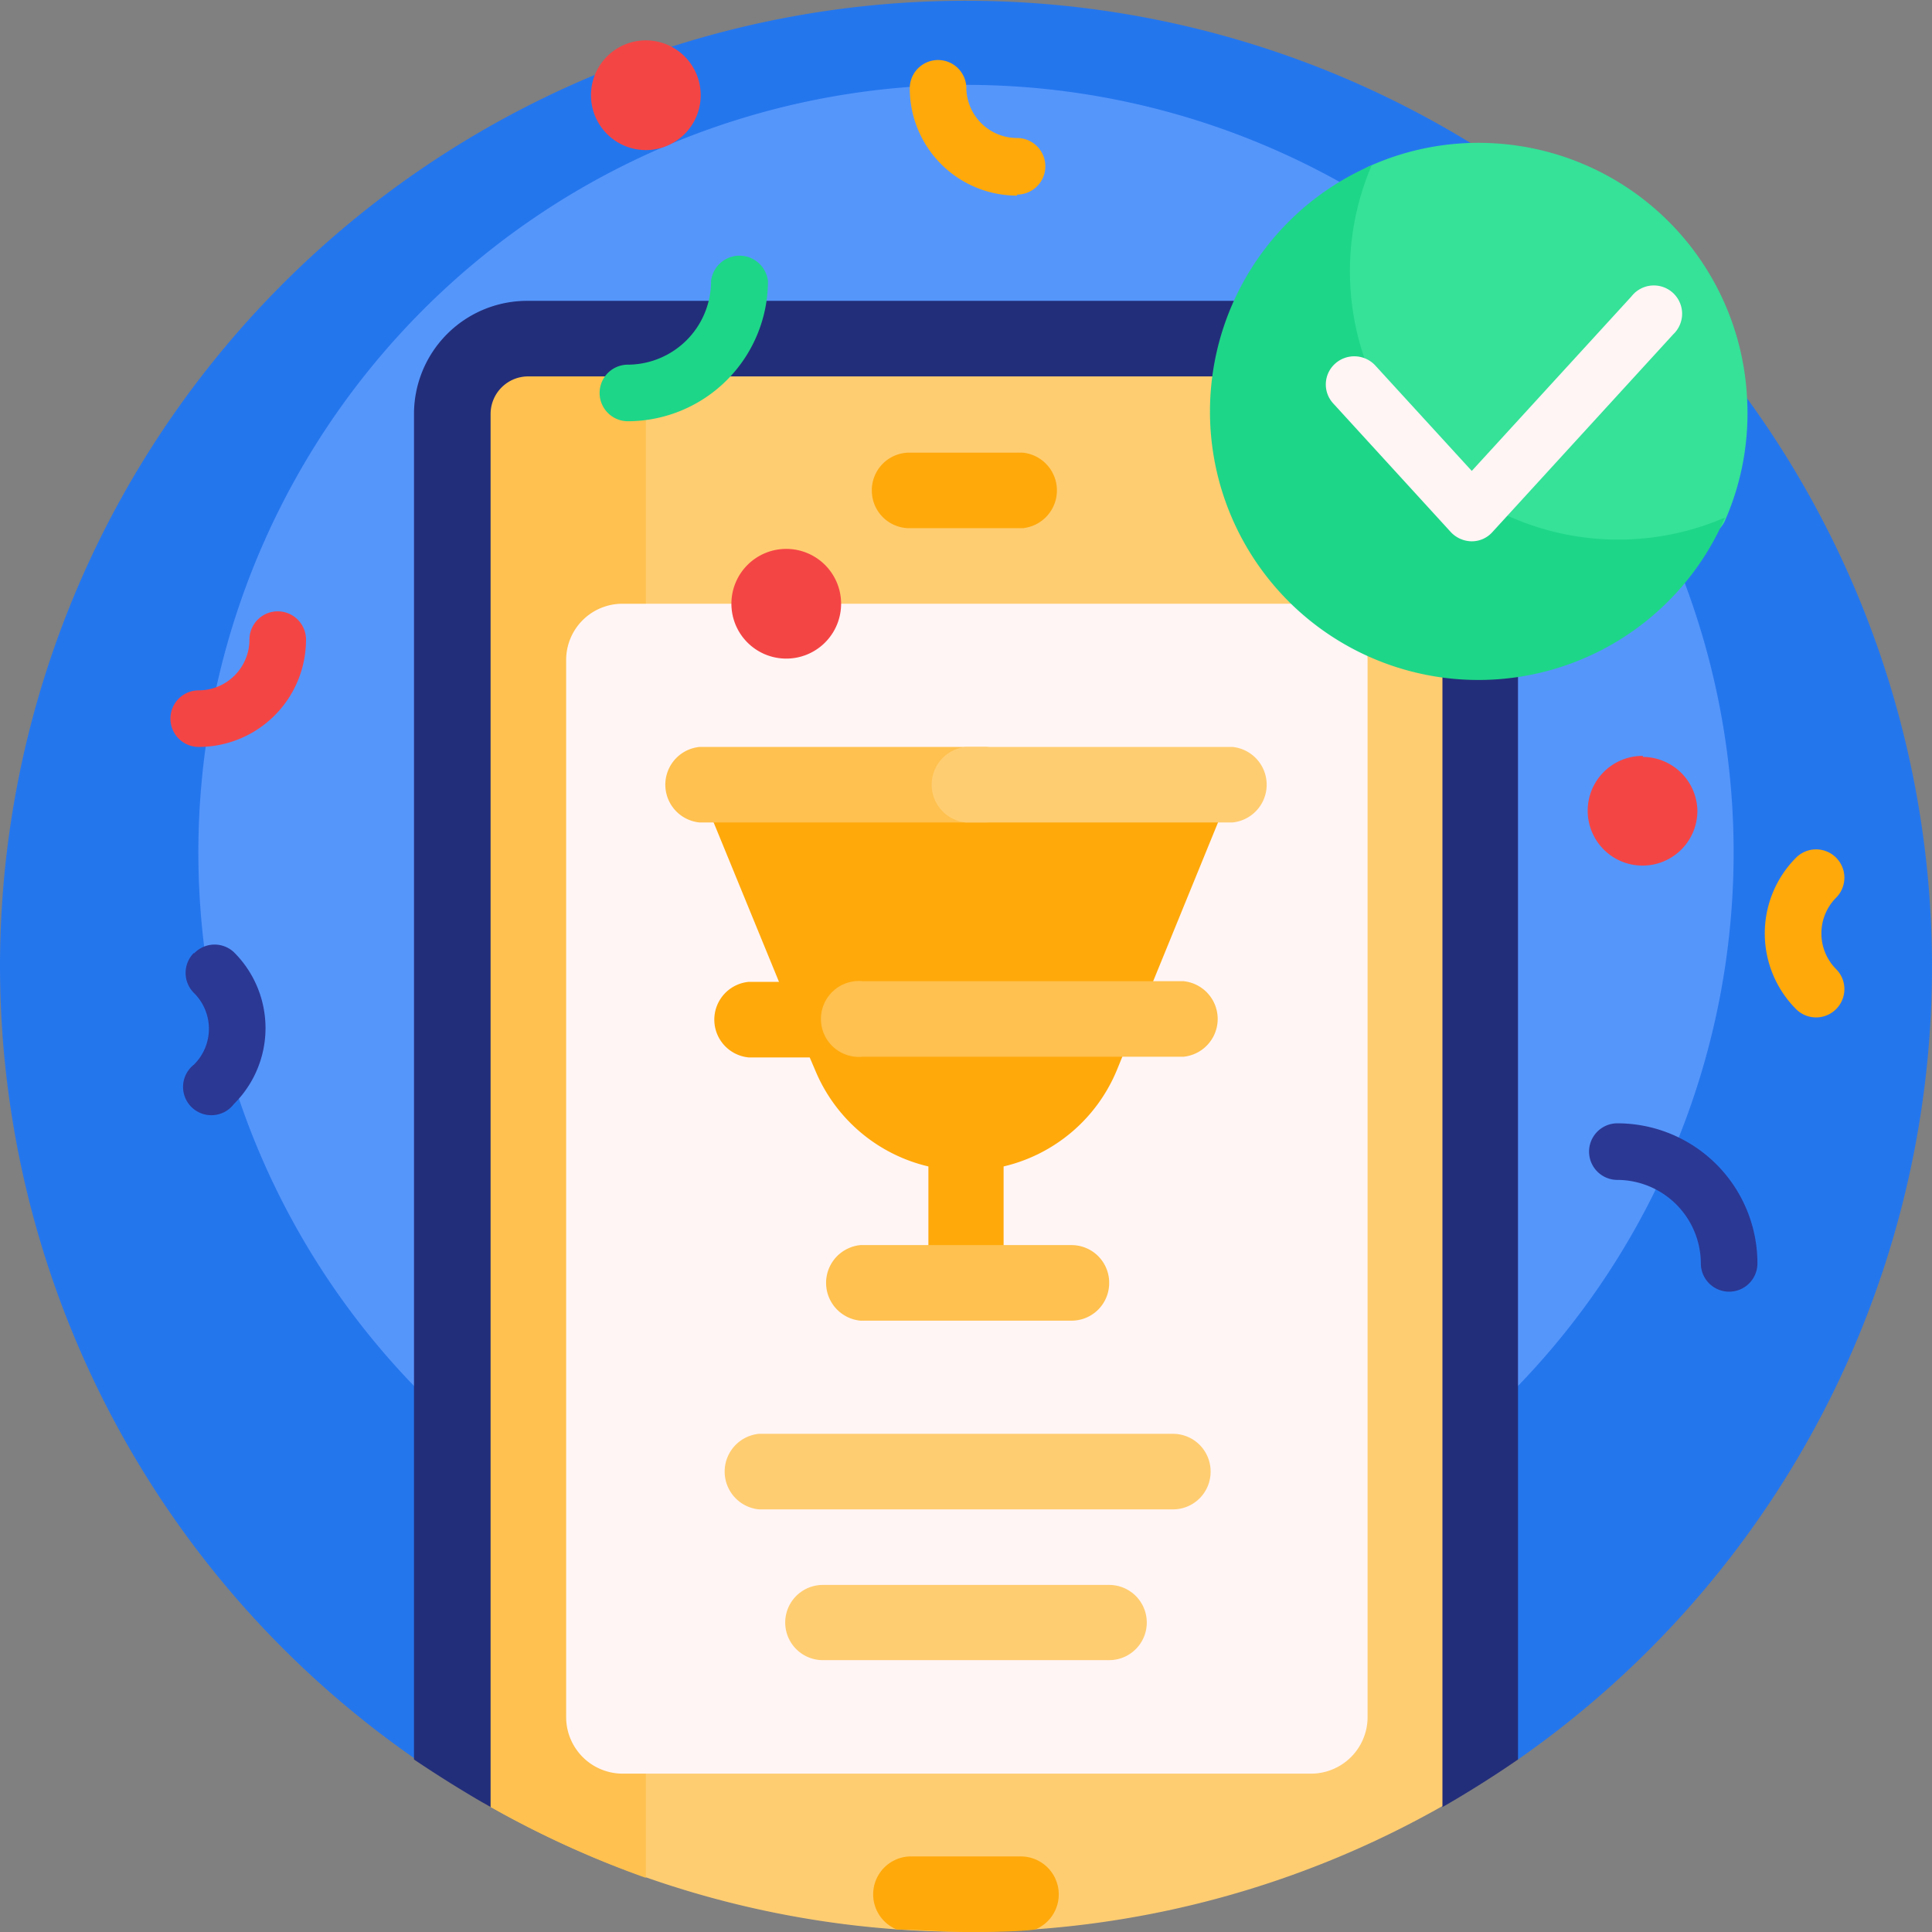
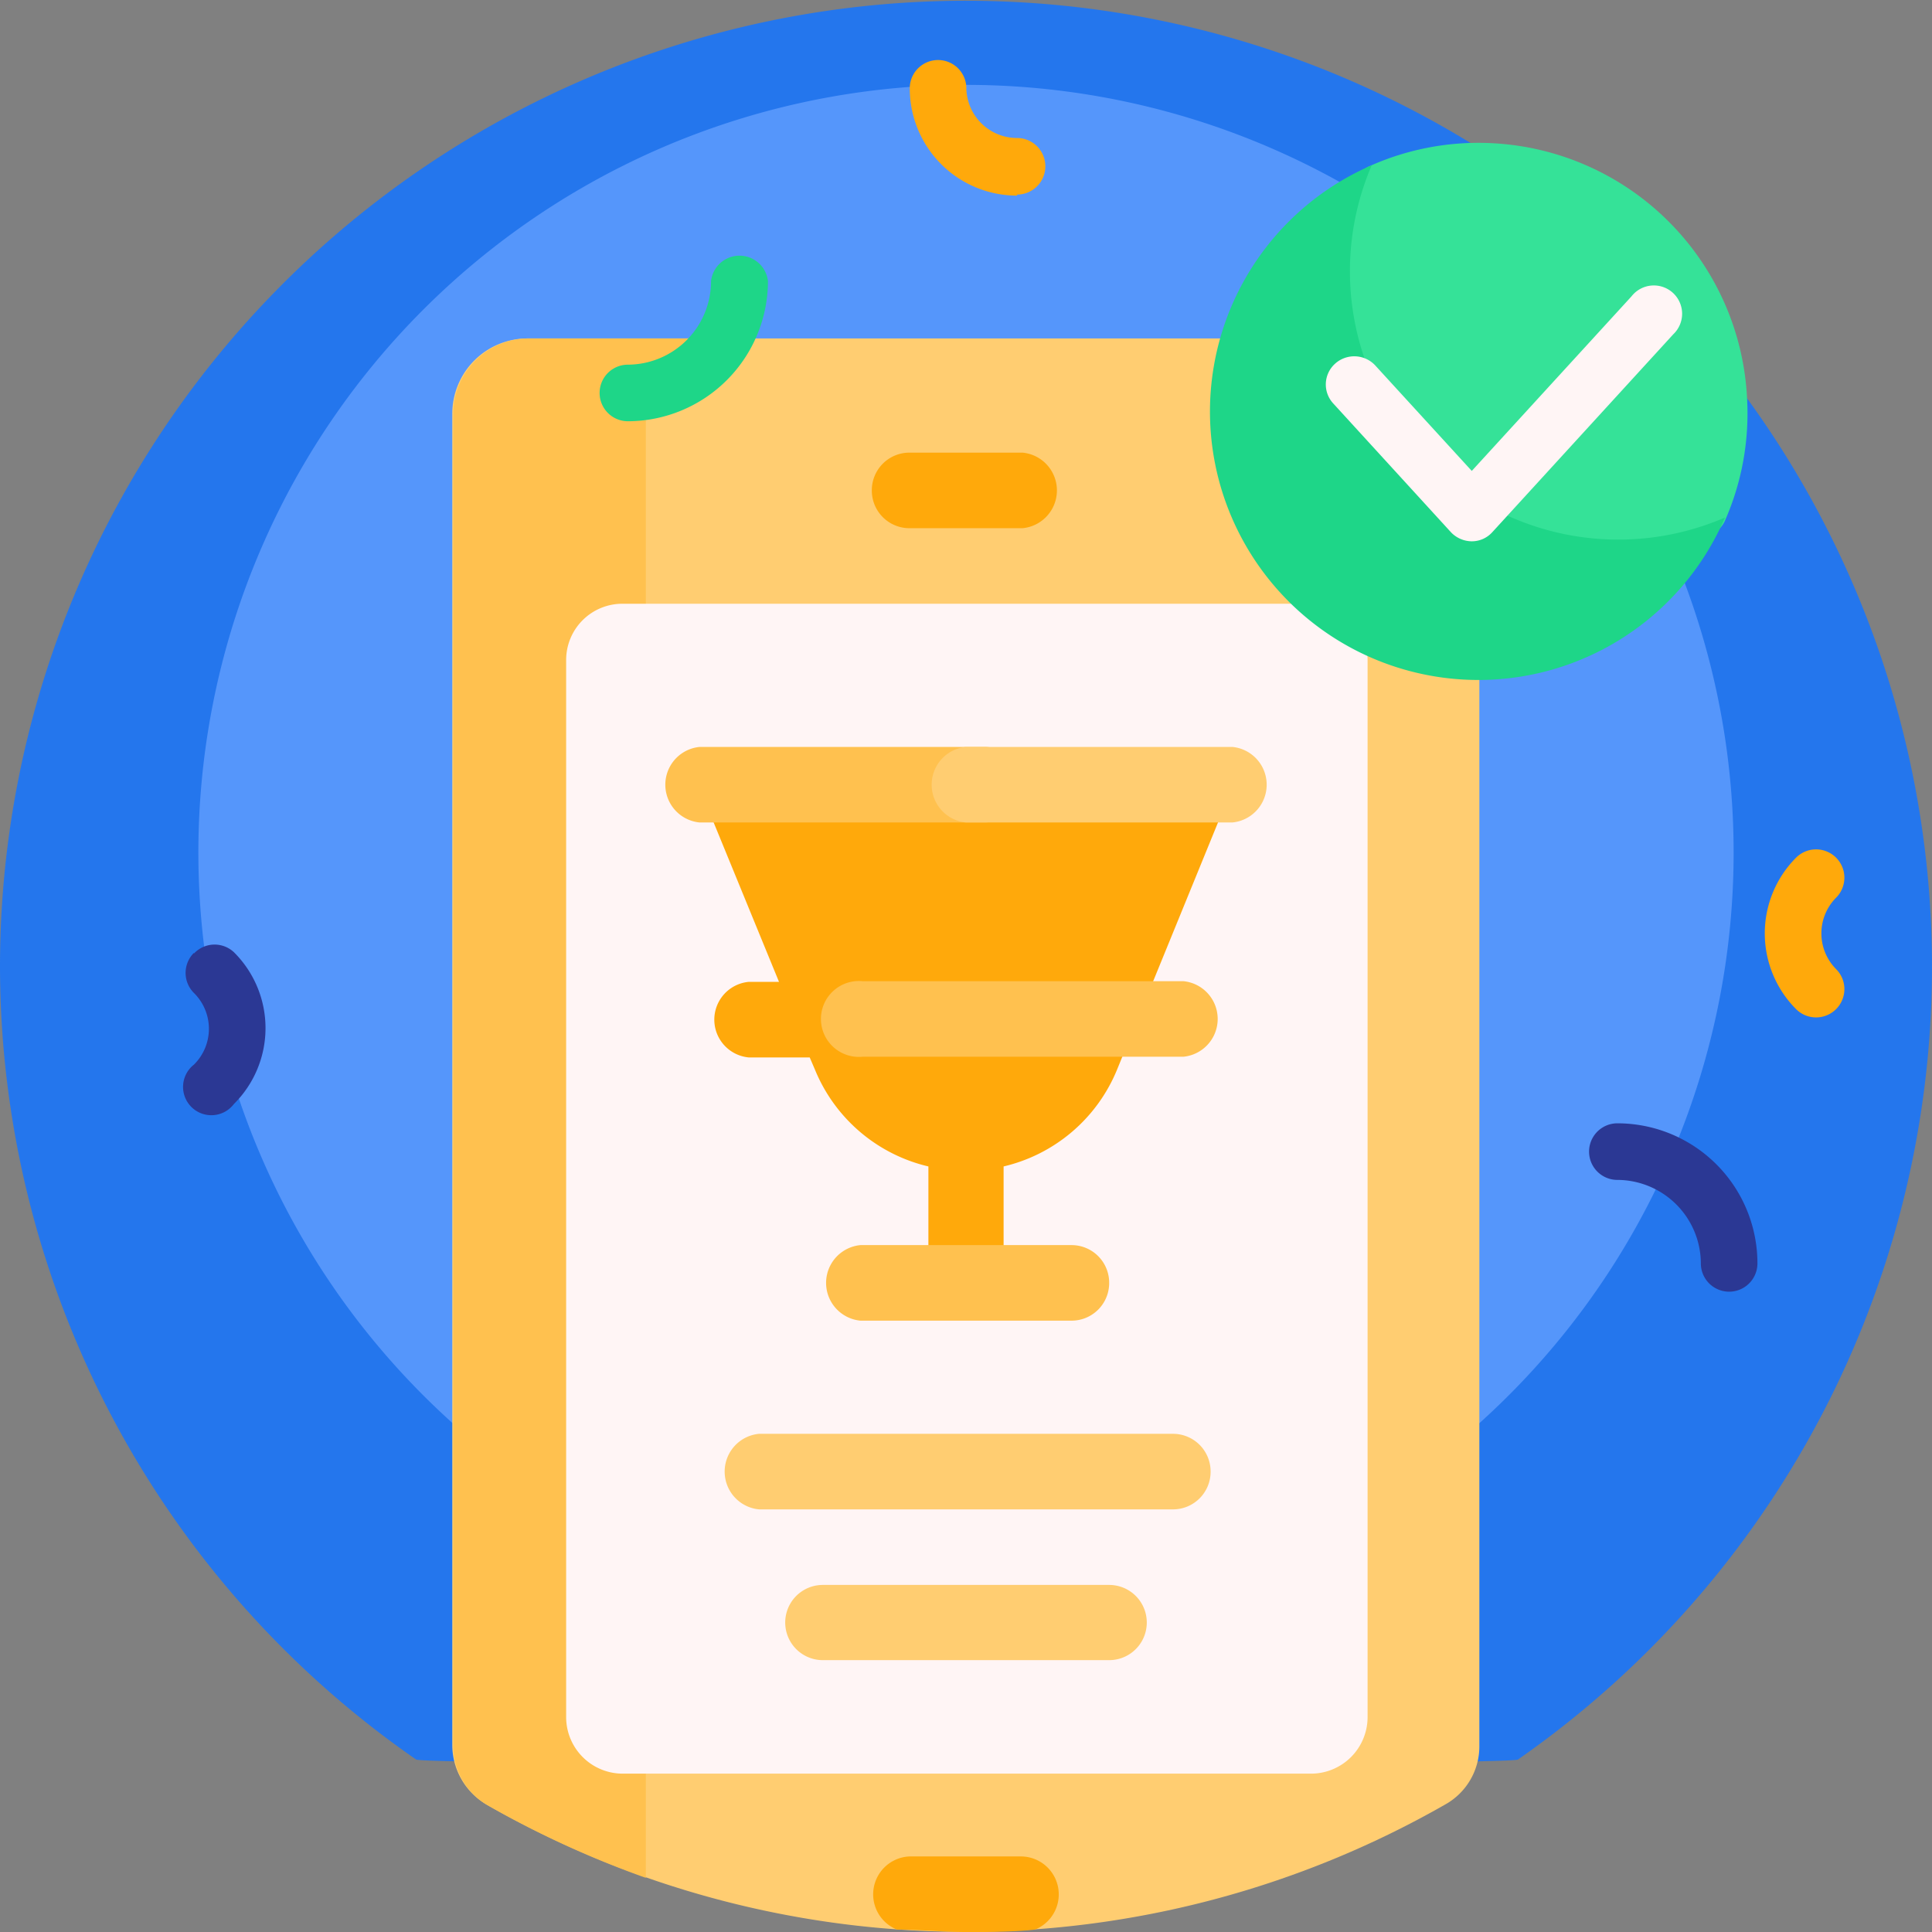
<svg xmlns="http://www.w3.org/2000/svg" viewBox="0 0 56 56">
  <rect x="0" y="0" width="56" height="56" fill="#808080" stroke="none" />
  <defs>
    <style>.cls-1{fill:#2476ed;}.cls-2{fill:#5596fb;}.cls-3{fill:#ffcd71;}.cls-4{fill:#ffc14f;}.cls-5{fill:#232e7a;}.cls-6{fill:#ffa90b;}.cls-7{fill:#fff5f5;}.cls-8{fill:#2b3894;}.cls-9{fill:#f44545;}.cls-10{fill:#1ed688;}.cls-11{fill:#35e298;}</style>
  </defs>
  <g id="Layer_2" data-name="Layer 2">
    <g id="Layer_1-2" data-name="Layer 1">
      <path class="cls-1" d="M0,28A28,28,0,1,1,44,51c-.25.18-31.69.18-31.94,0A28,28,0,0,1,0,28Z" />
      <path class="cls-2" d="M50.25,24.72A22.25,22.25,0,1,1,28,2.46,22.25,22.25,0,0,1,50.25,24.72Z" />
      <path class="cls-3" d="M42.88,12V50.64a1.93,1.93,0,0,1-1,1.67,28,28,0,0,1-27.77,0,2,2,0,0,1-1-1.74V12a2.18,2.18,0,0,1,2.18-2.19H40.69A2.19,2.19,0,0,1,42.88,12Z" />
      <path class="cls-4" d="M18.72,54.43a28.37,28.37,0,0,1-4.58-2.1,2,2,0,0,1-1-1.74V12a2.19,2.19,0,0,1,2.19-2.19h5.6A2.19,2.19,0,0,0,18.72,12Z" />
-       <path class="cls-5" d="M44,12V51q-1.06.73-2.19,1.38V12a1.09,1.09,0,0,0-1.09-1.09H15.31A1.09,1.09,0,0,0,14.22,12V52.38Q13.1,51.74,12,51V12a3.28,3.28,0,0,1,3.28-3.28H40.69A3.28,3.28,0,0,1,44,12Z" />
      <path class="cls-6" d="M25.27,14.22a1.09,1.09,0,0,1,1.09-1.1h3.28a1.1,1.1,0,0,1,0,2.19H26.36A1.09,1.09,0,0,1,25.27,14.22Zm4.37,39.59H26.36A1.1,1.1,0,0,0,26,55.93c.67,0,1.35.07,2,.07s1.36,0,2-.07a1.1,1.1,0,0,0-.39-2.12Z" />
      <path class="cls-7" d="M38,51.41H18.05a1.64,1.64,0,0,1-1.64-1.64V19.14a1.63,1.63,0,0,1,1.64-1.64H38a1.63,1.63,0,0,1,1.64,1.64V49.77A1.64,1.64,0,0,1,38,51.41Z" />
      <path class="cls-6" d="M35.88,22.43,32.38,31a4.72,4.72,0,0,1-3.29,2.81v3a1.09,1.09,0,0,1-2.18,0v-3A4.72,4.72,0,0,1,23.62,31l-.15-.35H21.7a1.1,1.1,0,0,1,0-2.19h.88l-2.46-6Z" />
      <path class="cls-3" d="M35.09,42.66A1.09,1.09,0,0,1,34,43.75H22a1.1,1.1,0,0,1,0-2.19H34A1.09,1.09,0,0,1,35.09,42.66Zm-2.94,3.28h-8.3a1.09,1.09,0,0,0,0,2.18h8.3a1.09,1.09,0,0,0,0-2.18Z" />
      <path class="cls-4" d="M34.3,30.63H25a1.1,1.1,0,1,1,0-2.19H34.3a1.1,1.1,0,0,1,0,2.19Zm-4.68-7.88a1.09,1.09,0,0,0-1.09-1.1H20.28a1.1,1.1,0,0,0,0,2.19h8.25A1.09,1.09,0,0,0,29.62,22.75Zm2.53,14.44a1.09,1.09,0,0,0-1.09-1.1H24.94a1.1,1.1,0,0,0,0,2.19h6.12A1.09,1.09,0,0,0,32.15,37.19Z" />
      <path class="cls-3" d="M35.72,23.84H28a1.1,1.1,0,0,1,0-2.19h7.72a1.1,1.1,0,0,1,0,2.19Z" />
      <path class="cls-8" d="M50.94,36.62a.82.82,0,0,1-1.64,0,2.43,2.43,0,0,0-2.42-2.42.82.82,0,0,1,0-1.64A4.06,4.06,0,0,1,50.94,36.62Zm-45.32-9a.82.82,0,0,0,0,1.16,1.46,1.46,0,0,1,0,2.08A.82.82,0,1,0,6.78,32a3.1,3.1,0,0,0,0-4.4A.82.82,0,0,0,5.62,27.64Z" />
      <path class="cls-6" d="M29.48,5.67a3.11,3.11,0,0,1-3.11-3.11.82.82,0,1,1,1.64,0A1.47,1.47,0,0,0,29.48,4a.82.82,0,1,1,0,1.64ZM53.22,29.25a.82.82,0,0,0,0-1.16,1.47,1.47,0,0,1,0-2.07.82.82,0,1,0-1.16-1.16,3.11,3.11,0,0,0,0,4.39A.82.82,0,0,0,53.22,29.25Z" />
-       <path class="cls-9" d="M8.87,18.54a3.11,3.11,0,0,1-3.11,3.11.82.82,0,1,1,0-1.64,1.47,1.47,0,0,0,1.47-1.47.82.82,0,0,1,1.64,0ZM18.72,1.17a1.59,1.59,0,1,0,1.59,1.58A1.59,1.59,0,0,0,18.72,1.17ZM22.8,15.91a1.59,1.59,0,1,0,1.58,1.59A1.59,1.59,0,0,0,22.8,15.91Zm24.82,6a1.59,1.59,0,1,0,1.58,1.58A1.59,1.59,0,0,0,47.62,21.94Z" />
      <path class="cls-10" d="M22.26,8.15a4.07,4.07,0,0,1-4.06,4.06.82.82,0,0,1,0-1.64,2.42,2.42,0,0,0,2.41-2.42.83.83,0,0,1,1.65,0Z" />
      <path class="cls-11" d="M50.64,11.55A7.72,7.72,0,0,1,50,15.09a.78.78,0,0,1-.4.4A7.78,7.78,0,0,1,39.29,5.23a.79.79,0,0,1,.42-.42,7.7,7.7,0,0,1,3.53-.66A7.79,7.79,0,0,1,50.64,11.55Z" />
      <path class="cls-10" d="M50,15A7.78,7.78,0,1,1,39.76,4.79,7.78,7.78,0,0,0,50,15Z" />
      <path class="cls-7" d="M48.5,9.69l-5.24,5.73a.8.8,0,0,1-.6.27.84.84,0,0,1-.61-.27l-3.4-3.72a.81.81,0,0,1,.05-1.16.83.83,0,0,1,1.16.05l2.8,3.06,4.63-5.06a.82.82,0,1,1,1.21,1.1Z" />
    </g>
  </g>
</svg>